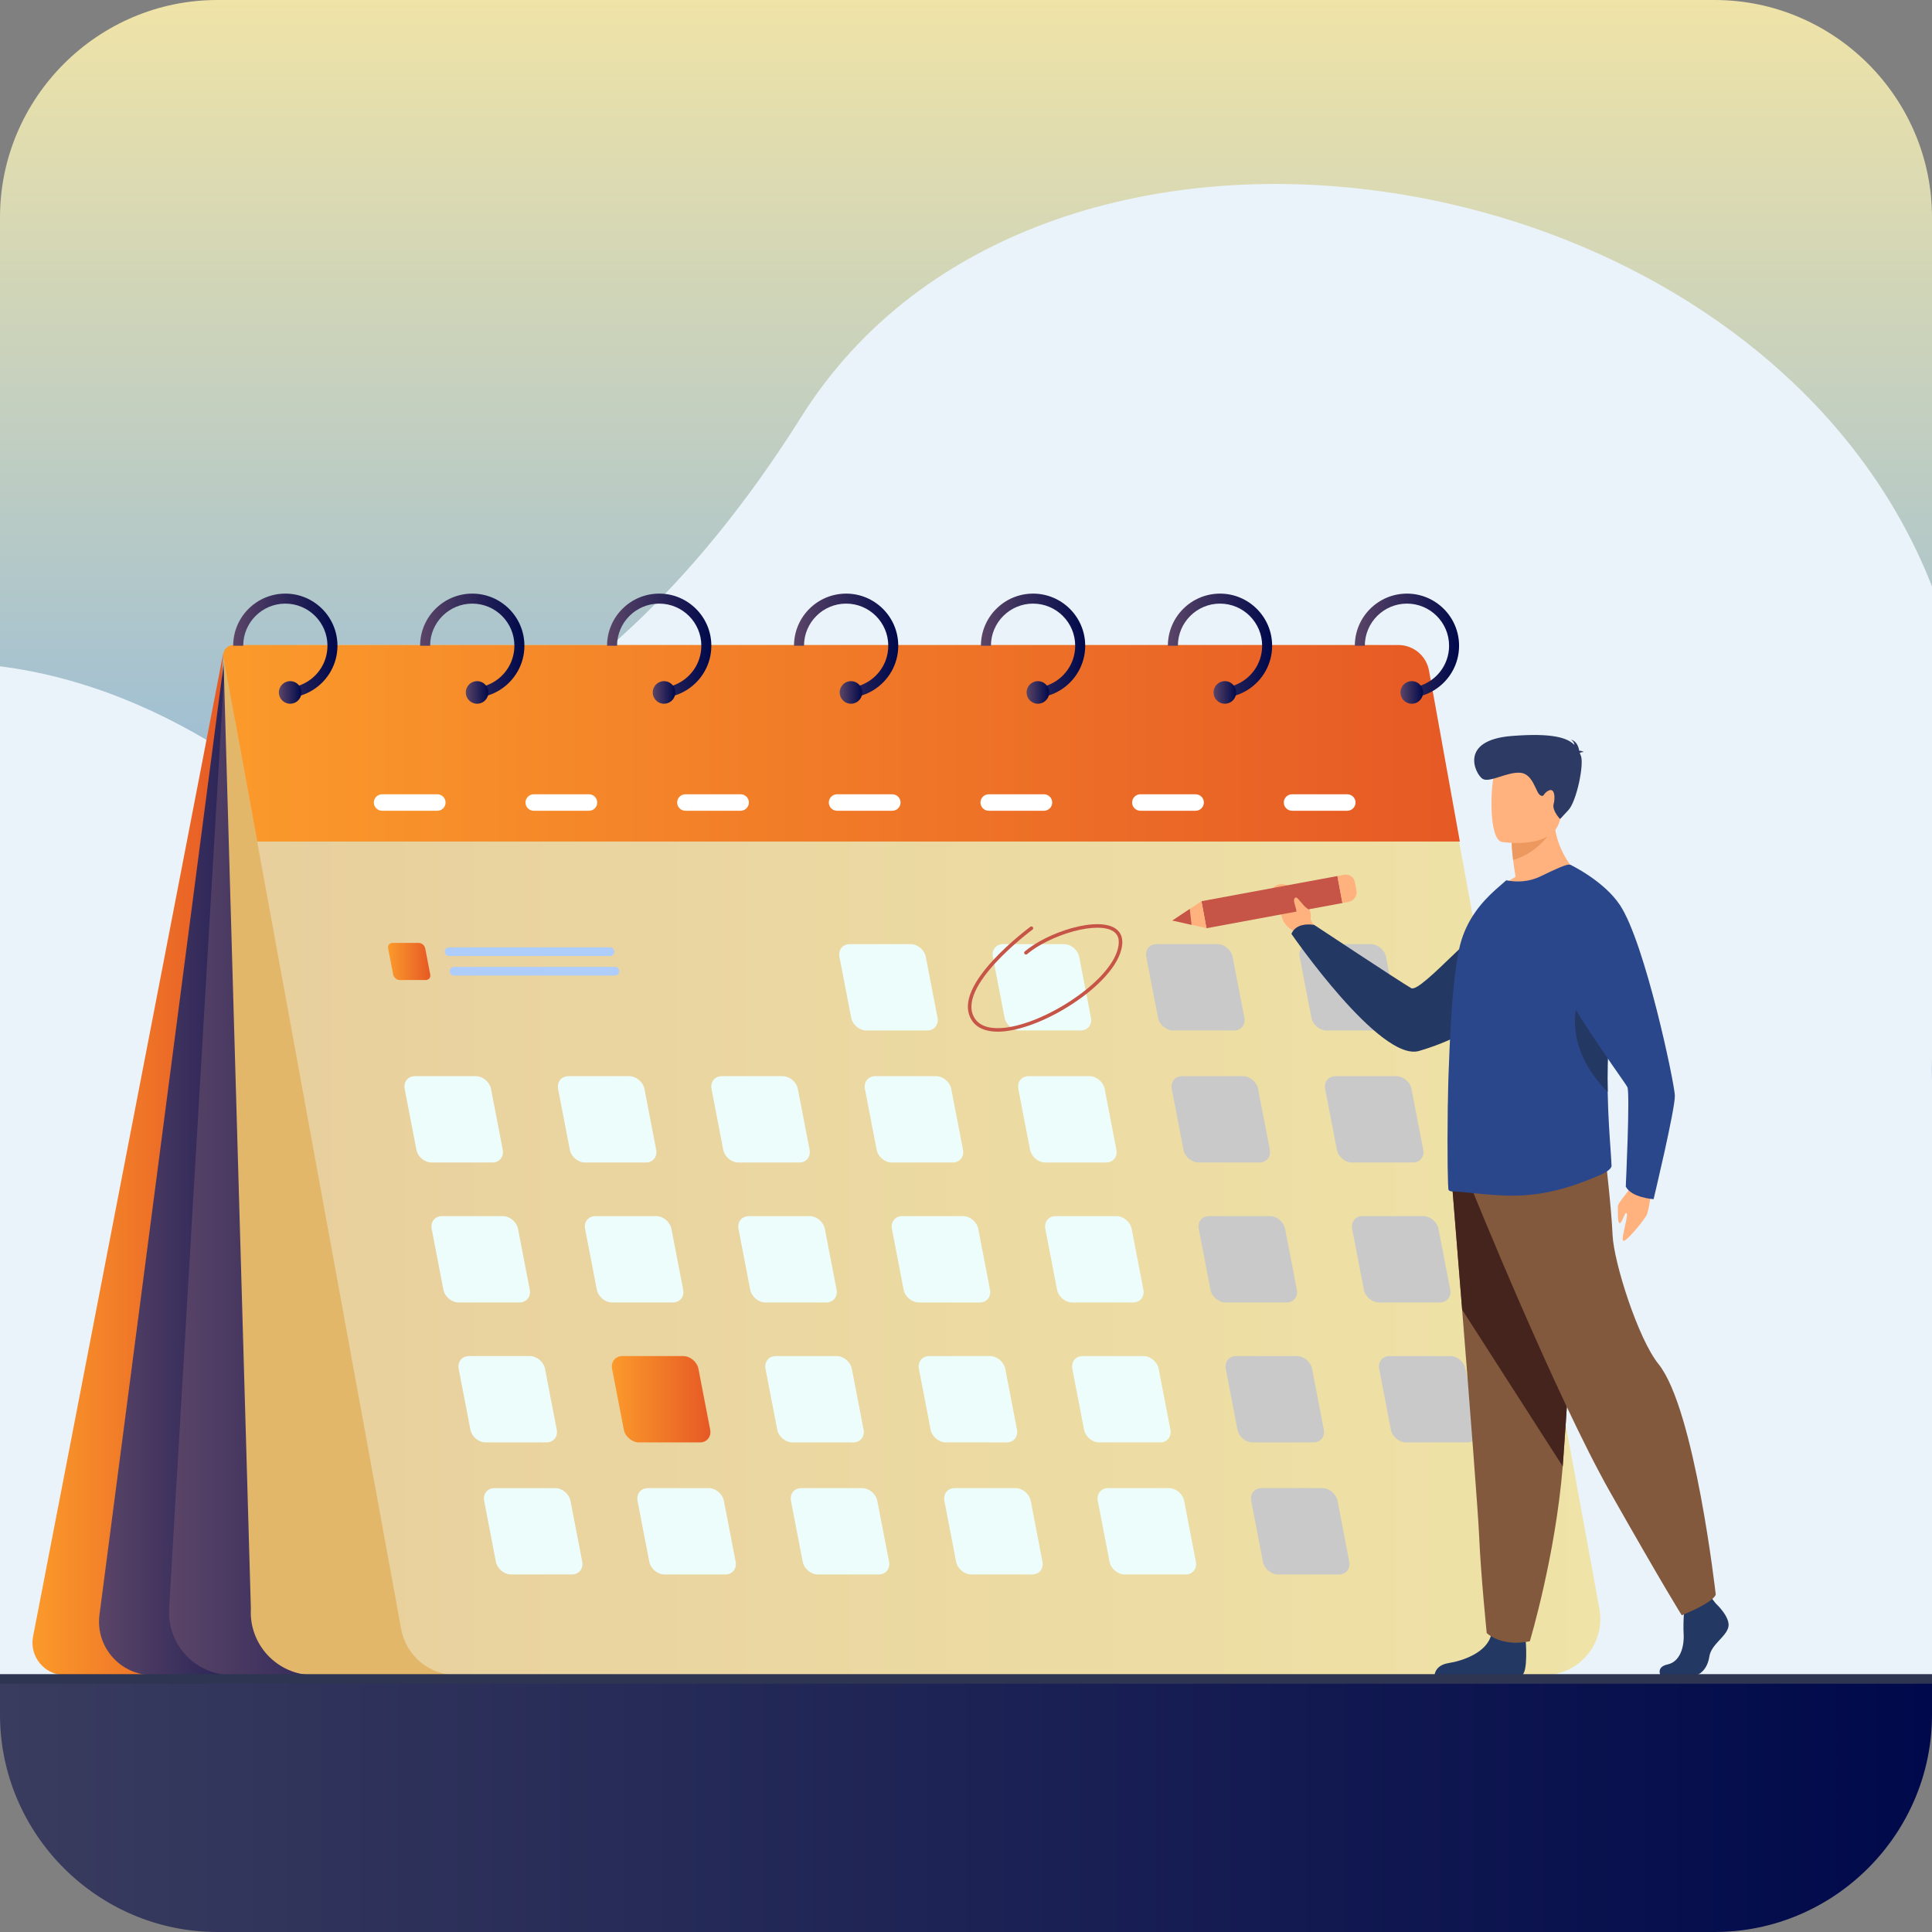
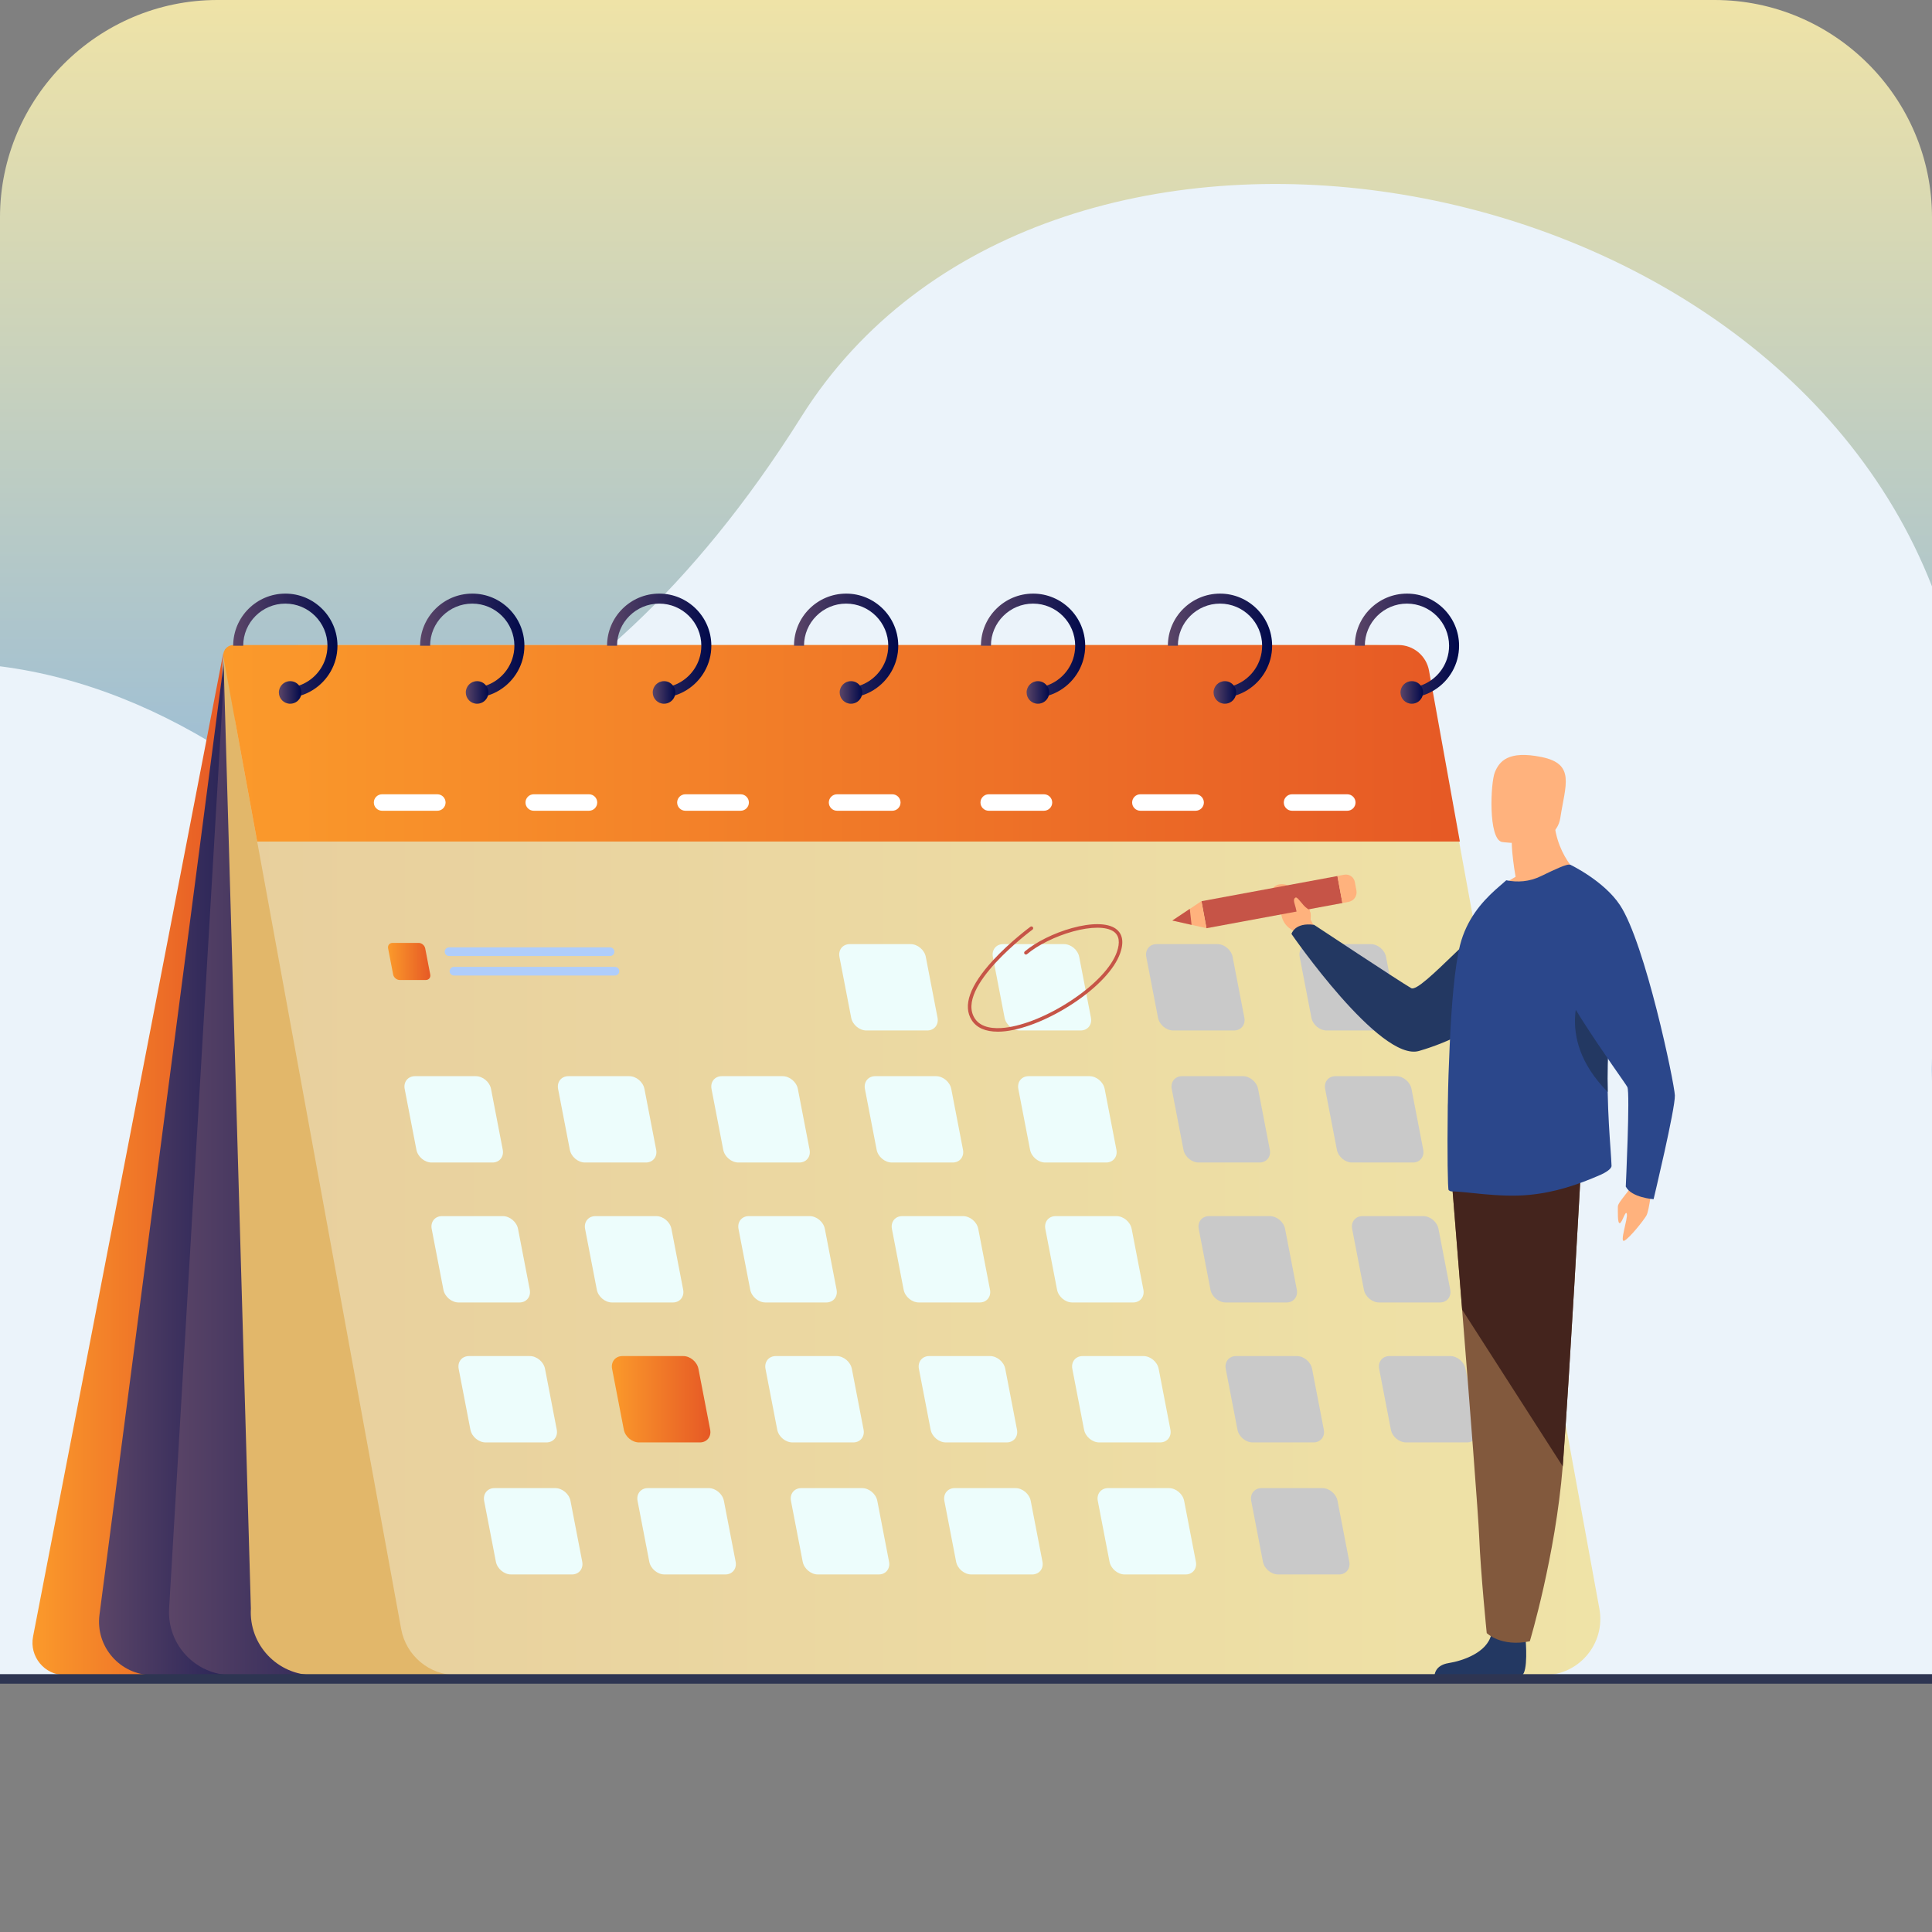
<svg xmlns="http://www.w3.org/2000/svg" xmlns:xlink="http://www.w3.org/1999/xlink" id="Ebene_2" viewBox="0 0 2174.92 2174.92">
  <rect x="0" y="0" width="2174.92" height="2174.92" fill="#808080" stroke="none" />
  <defs>
    <style>.cls-1{fill:url(#Unbenannter_Verlauf_72-2);}.cls-2{fill:url(#Unbenannter_Verlauf_72-16);}.cls-3{fill:url(#_Íîâűé_îáđŕçĺö_ăđŕäčĺíňŕ_7-3);}.cls-4{fill:url(#Unbenannter_Verlauf_72-9);}.cls-5{fill:#fff;}.cls-6{fill:#afcdfb;}.cls-7{fill:#edfdfc;}.cls-8{fill:#e2b76a;}.cls-9{fill:url(#Unbenannter_Verlauf_72-14);}.cls-10{fill:url(#Unbenannter_Verlauf_72-6);}.cls-11{fill:url(#Unbenannter_Verlauf_72-11);}.cls-12{fill:url(#Unbenannter_Verlauf_72-7);}.cls-13{fill:url(#_Íîâűé_îáđŕçĺö_ăđŕäčĺíňŕ_7);}.cls-14{fill:#c9c9c9;}.cls-15{fill:#2e3552;}.cls-16{fill:url(#Unbenannter_Verlauf_72-3);}.cls-17{fill:url(#Unbenannter_Verlauf_72-10);}.cls-18{fill:#c65447;}.cls-19{fill:url(#Unbenannter_Verlauf_72-13);}.cls-20{fill:url(#Unbenannter_Verlauf_72-8);}.cls-21{fill:url(#Unbenannter_Verlauf_72-15);}.cls-22{fill:url(#Unbenannter_Verlauf_105);}.cls-23{fill:#2c3a64;}.cls-24{fill:url(#Unbenannter_Verlauf_72-4);}.cls-25{fill:url(#Unbenannter_Verlauf_72-5);}.cls-26{fill:#ed985f;}.cls-27{fill:url(#Unbenannter_Verlauf_72-12);}.cls-28{fill:url(#Unbenannter_Verlauf_16);}.cls-29{fill:url(#_Íîâűé_îáđŕçĺö_ăđŕäčĺíňŕ_7-2);}.cls-30{fill:url(#Unbenannter_Verlauf_55);}.cls-31{fill:#82593d;}.cls-32{fill:#ffb27d;}.cls-33{fill:url(#_Íîâűé_îáđŕçĺö_ăđŕäčĺíňŕ_7-4);}.cls-34{fill:url(#Unbenannter_Verlauf_72);}.cls-35{fill:#44241d;}.cls-36{fill:#233862;}.cls-37{fill:#2b478b;}.cls-38{fill:#ebf3fa;}</style>
    <linearGradient id="Unbenannter_Verlauf_55" x1="-28.89" y1="1171.98" x2="2146.02" y2="1171.98" gradientTransform="translate(2259.44 28.89) rotate(90)" gradientUnits="userSpaceOnUse">
      <stop offset="0" stop-color="#efe3a7" />
      <stop offset=".51" stop-color="#87b4e1" />
      <stop offset="1" stop-color="#5174a1" />
    </linearGradient>
    <linearGradient id="Unbenannter_Verlauf_16" x1="0" y1="2031.26" x2="2174.92" y2="2031.26" gradientUnits="userSpaceOnUse">
      <stop offset="0" stop-color="#393c5e" />
      <stop offset="1" stop-color="#00094b" />
    </linearGradient>
    <linearGradient id="_Íîâűé_îáđŕçĺö_ăđŕäčĺíňŕ_7" x1="36.54" y1="1310.55" x2="251.34" y2="1310.55" gradientUnits="userSpaceOnUse">
      <stop offset="0" stop-color="#fb9a2b" />
      <stop offset="1" stop-color="#e65925" />
    </linearGradient>
    <linearGradient id="Unbenannter_Verlauf_72" x1="111.47" y1="1306.34" x2="379.89" y2="1306.34" gradientUnits="userSpaceOnUse">
      <stop offset="0" stop-color="#5b4567" />
      <stop offset="1" stop-color="#00094b" />
    </linearGradient>
    <linearGradient id="Unbenannter_Verlauf_72-2" x1="190.26" y1="1308.31" x2="571.55" y2="1308.31" xlink:href="#Unbenannter_Verlauf_72" />
    <linearGradient id="Unbenannter_Verlauf_105" x1="264.05" y1="1305.94" x2="1801.55" y2="1305.94" gradientUnits="userSpaceOnUse">
      <stop offset="0" stop-color="#87b4e1" />
      <stop offset="0" stop-color="#e8cf9d" />
      <stop offset="1" stop-color="#efe3a7" />
    </linearGradient>
    <linearGradient id="_Íîâűé_îáđŕçĺö_ăđŕäčĺíňŕ_7-2" x1="251.34" y1="836.73" x2="1643.41" y2="836.73" xlink:href="#_Íîâűé_îáđŕçĺö_ăđŕäčĺíňŕ_7" />
    <linearGradient id="Unbenannter_Verlauf_72-3" x1="262.5" y1="726.9" x2="379.89" y2="726.9" xlink:href="#Unbenannter_Verlauf_72" />
    <linearGradient id="Unbenannter_Verlauf_72-4" x1="313.93" y1="779.51" x2="339.35" y2="779.51" xlink:href="#Unbenannter_Verlauf_72" />
    <linearGradient id="Unbenannter_Verlauf_72-5" x1="472.94" y1="726.9" x2="590.34" y2="726.9" xlink:href="#Unbenannter_Verlauf_72" />
    <linearGradient id="Unbenannter_Verlauf_72-6" x1="524.36" y1="779.51" x2="549.78" y2="779.51" xlink:href="#Unbenannter_Verlauf_72" />
    <linearGradient id="Unbenannter_Verlauf_72-7" x1="683.39" y1="726.9" x2="800.77" y2="726.9" xlink:href="#Unbenannter_Verlauf_72" />
    <linearGradient id="Unbenannter_Verlauf_72-8" x1="734.81" y1="779.51" x2="760.23" y2="779.51" xlink:href="#Unbenannter_Verlauf_72" />
    <linearGradient id="Unbenannter_Verlauf_72-9" x1="893.84" y1="726.9" x2="1011.22" y2="726.9" xlink:href="#Unbenannter_Verlauf_72" />
    <linearGradient id="Unbenannter_Verlauf_72-10" x1="945.26" y1="779.51" x2="970.68" y2="779.51" xlink:href="#Unbenannter_Verlauf_72" />
    <linearGradient id="Unbenannter_Verlauf_72-11" x1="1104.27" y1="726.9" x2="1221.67" y2="726.9" xlink:href="#Unbenannter_Verlauf_72" />
    <linearGradient id="Unbenannter_Verlauf_72-12" x1="1155.69" y1="779.51" x2="1181.11" y2="779.51" xlink:href="#Unbenannter_Verlauf_72" />
    <linearGradient id="Unbenannter_Verlauf_72-13" x1="1314.72" y1="726.9" x2="1432.1" y2="726.9" xlink:href="#Unbenannter_Verlauf_72" />
    <linearGradient id="Unbenannter_Verlauf_72-14" x1="1366.14" y1="779.51" x2="1391.56" y2="779.51" xlink:href="#Unbenannter_Verlauf_72" />
    <linearGradient id="Unbenannter_Verlauf_72-15" x1="1525.17" y1="726.9" x2="1642.55" y2="726.9" xlink:href="#Unbenannter_Verlauf_72" />
    <linearGradient id="Unbenannter_Verlauf_72-16" x1="1576.59" y1="779.51" x2="1602.01" y2="779.51" xlink:href="#Unbenannter_Verlauf_72" />
    <linearGradient id="_Íîâűé_îáđŕçĺö_ăđŕäčĺíňŕ_7-3" x1="436.78" y1="1082.33" x2="484.46" y2="1082.33" xlink:href="#_Íîâűé_îáđŕçĺö_ăđŕäčĺíňŕ_7" />
    <linearGradient id="_Íîâűé_îáđŕçĺö_ăđŕäčĺíňŕ_7-4" x1="688.78" y1="1575.18" x2="799.72" y2="1575.18" xlink:href="#_Íîâűé_îáđŕçĺö_ăđŕäčĺíňŕ_7" />
  </defs>
  <g id="Ebene_3">
    <path class="cls-30" d="M2174.92,1868.82V244.69c0-134.58-110.11-244.69-244.69-244.69H244.69C110.11,0,0,110.11,0,244.69V1868.82H2174.92Z" />
-     <path class="cls-28" d="M0,1887.6v42.63c0,134.58,110.11,244.69,244.69,244.69H1930.23c134.58,0,244.69-110.11,244.69-244.69v-42.63H0Z" />
    <g>
      <path class="cls-38" d="M0,1893.12l2174.92,.66v-677.07c-.27-8.26-.27-16.73,0-25.4V660.14C1981.05,164.6,1172.8,38.13,902.09,469.18c-246.56,392.6-536.25,451.07-636.73,384.38-80.27-53.27-170.45-91.46-265.36-103.48V1893.12Z" />
      <path class="cls-13" d="M251.34,735.34L37.22,1842.33c-4.36,22.52,12.89,43.42,35.83,43.42h112.93L251.34,735.34Z" />
      <path class="cls-34" d="M253.92,730.86L111.99,1817.75c-4.71,36.04,23.35,68,59.7,68h208.2l-117.39-1158.81-8.59,3.93Z" />
      <path class="cls-1" d="M253.92,730.86l-63.53,1079.96c-2.39,40.65,29.93,74.93,70.65,74.93h310.52L253.92,730.86Z" />
      <path class="cls-8" d="M251.53,739.68l30.89,1071.14c-2.39,40.65,29.93,74.93,70.65,74.93h310.52L251.53,739.68Z" />
      <path class="cls-22" d="M1738.23,1885.75H513.88c-30.57,0-56.77-21.85-62.27-51.92l-186.3-1018.83c-8.46-46.26,27.07-88.87,74.09-88.87H1549.33c30.57,0,56.77,21.85,62.27,51.92l188.89,1033.01c7.11,38.88-22.75,74.69-62.27,74.69Z" />
      <path class="cls-29" d="M289.54,947.32H1643.41l-34.71-192.36c-3.01-16.69-17.54-28.83-34.49-28.83H262.82c-7.17,0-12.58,6.49-11.29,13.54l38.01,207.64Z" />
      <g>
        <g>
          <path class="cls-16" d="M321.2,668.25c-32.37,0-58.7,26.32-58.7,58.68h11.28c0-26.15,21.27-47.42,47.42-47.42s47.44,21.27,47.44,47.42c0,5.25-.86,10.3-2.44,15.01-4.66,13.94-15.62,25.01-29.49,29.8-4.05,1.41-8.34,2.29-12.81,2.54v11.28c5.21-.23,10.23-1.14,15-2.66,19.04-6.02,33.91-21.53,39.05-40.96,1.27-4.8,1.94-9.83,1.94-15.01,0-32.37-26.33-58.68-58.7-58.68Z" />
          <path class="cls-24" d="M339.35,779.51c0,1.17-.17,2.32-.45,3.39-1.49,5.38-6.41,9.32-12.25,9.32-7.02,0-12.71-5.69-12.71-12.71s5.69-12.71,12.71-12.71c4.09,0,7.73,1.94,10.06,4.95,1.67,2.15,2.65,4.84,2.65,7.76Z" />
        </g>
        <g>
          <path class="cls-25" d="M531.64,668.25c-32.37,0-58.7,26.32-58.7,58.68h11.26c0-26.15,21.28-47.42,47.44-47.42s47.42,21.27,47.42,47.42c0,5.25-.85,10.3-2.44,15.01-4.66,13.94-15.62,25.01-29.47,29.8-4.05,1.41-8.35,2.29-12.82,2.54v11.28c5.21-.23,10.23-1.14,15-2.66,19.05-6.02,33.93-21.53,39.07-40.96,1.27-4.8,1.94-9.83,1.94-15.01,0-32.37-26.33-58.68-58.7-58.68Z" />
          <path class="cls-10" d="M549.78,779.51c0,1.17-.17,2.32-.45,3.39-1.49,5.38-6.4,9.32-12.26,9.32-7.02,0-12.71-5.69-12.71-12.71s5.69-12.71,12.71-12.71c4.11,0,7.75,1.94,10.08,4.95,1.65,2.15,2.63,4.84,2.63,7.76Z" />
        </g>
        <g>
          <path class="cls-12" d="M742.09,668.25c-32.37,0-58.7,26.32-58.7,58.68h11.26c0-26.15,21.27-47.42,47.44-47.42s47.42,21.27,47.42,47.42c0,5.25-.86,10.3-2.44,15.01-4.66,13.94-15.62,25.01-29.47,29.8-4.05,1.41-8.35,2.29-12.82,2.54v11.28c5.2-.23,10.23-1.14,15-2.66,19.05-6.04,33.91-21.53,39.05-40.96,1.27-4.8,1.94-9.83,1.94-15.01,0-32.37-26.33-58.68-58.68-58.68Z" />
          <path class="cls-20" d="M760.23,779.51c0,1.17-.17,2.32-.45,3.39-1.49,5.38-6.41,9.32-12.26,9.32-7.02,0-12.71-5.69-12.71-12.71s5.69-12.71,12.71-12.71c4.09,0,7.73,1.94,10.08,4.95,1.65,2.15,2.63,4.84,2.63,7.76Z" />
        </g>
        <g>
          <path class="cls-4" d="M952.52,668.25c-32.37,0-58.68,26.32-58.68,58.68h11.26c0-26.15,21.27-47.42,47.42-47.42s47.43,21.27,47.43,47.42c0,5.25-.86,10.3-2.44,15.01-4.66,13.94-15.62,25.01-29.49,29.8-4.05,1.41-8.34,2.29-12.81,2.54v11.28c5.2-.23,10.23-1.14,15-2.66,19.05-6.04,33.91-21.53,39.05-40.96,1.27-4.8,1.94-9.83,1.94-15.01,0-32.37-26.33-58.68-58.7-58.68Z" />
          <path class="cls-17" d="M970.68,779.51c0,1.17-.17,2.32-.46,3.39-1.49,5.38-6.41,9.32-12.26,9.32-7.02,0-12.71-5.69-12.71-12.71s5.69-12.71,12.71-12.71c4.09,0,7.73,1.94,10.06,4.95,1.67,2.15,2.65,4.84,2.65,7.76Z" />
        </g>
        <g>
          <path class="cls-11" d="M1162.97,668.25c-32.37,0-58.7,26.32-58.7,58.68h11.26c0-26.15,21.28-47.42,47.43-47.42s47.42,21.27,47.42,47.42c0,5.25-.86,10.3-2.44,15.01-4.66,13.94-15.62,25.01-29.49,29.8-4.04,1.41-8.34,2.29-12.81,2.54v11.28c5.21-.23,10.23-1.14,15-2.66,19.05-6.02,33.93-21.53,39.07-40.96,1.27-4.8,1.94-9.83,1.94-15.01,0-32.37-26.33-58.68-58.7-58.68Z" />
          <path class="cls-27" d="M1181.11,779.51c0,1.17-.17,2.32-.46,3.39-1.49,5.38-6.4,9.32-12.26,9.32-7.02,0-12.71-5.69-12.71-12.71s5.69-12.71,12.71-12.71c4.11,0,7.75,1.94,10.06,4.95,1.67,2.15,2.65,4.84,2.65,7.76Z" />
        </g>
        <g>
          <path class="cls-19" d="M1373.42,668.25c-32.37,0-58.7,26.32-58.7,58.68h11.26c0-26.15,21.27-47.42,47.43-47.42s47.42,21.27,47.42,47.42c0,5.25-.86,10.3-2.44,15.01-4.66,13.94-15.62,25.01-29.49,29.8-4.04,1.41-8.34,2.29-12.81,2.54v11.28c5.21-.23,10.23-1.14,15-2.66,19.04-6.02,33.91-21.53,39.05-40.96,1.27-4.8,1.94-9.83,1.94-15.01,0-32.37-26.33-58.68-58.68-58.68Z" />
          <path class="cls-9" d="M1391.56,779.51c0,1.17-.17,2.32-.45,3.39-1.49,5.38-6.41,9.32-12.25,9.32-7.02,0-12.71-5.69-12.71-12.71s5.69-12.71,12.71-12.71c4.09,0,7.73,1.94,10.06,4.95,1.67,2.15,2.65,4.84,2.65,7.76Z" />
        </g>
        <g>
          <path class="cls-21" d="M1583.85,668.25c-32.37,0-58.68,26.32-58.68,58.68h11.26c0-26.15,21.27-47.42,47.42-47.42s47.43,21.27,47.43,47.42c0,5.25-.85,10.3-2.44,15.01-4.66,13.94-15.62,25.01-29.49,29.8-4.05,1.41-8.34,2.29-12.81,2.54v11.28c5.21-.23,10.23-1.14,15-2.66,19.04-6.02,33.91-21.53,39.05-40.96,1.27-4.8,1.94-9.83,1.94-15.01,0-32.37-26.33-58.68-58.7-58.68Z" />
          <path class="cls-2" d="M1602.01,779.51c0,1.17-.17,2.32-.46,3.39-1.49,5.38-6.41,9.32-12.26,9.32-7.02,0-12.71-5.69-12.71-12.71s5.69-12.71,12.71-12.71c4.09,0,7.73,1.94,10.06,4.95,1.67,2.15,2.65,4.84,2.65,7.76Z" />
        </g>
      </g>
      <g>
        <path class="cls-7" d="M1072.47,1308.69h-68.44c-7.91,0-15.63-6.47-17.16-14.38l-13.2-68.44c-1.53-7.91,3.7-14.39,11.61-14.39h68.44c7.91,0,15.63,6.47,17.16,14.39l13.2,68.44c1.53,7.91-3.7,14.38-11.61,14.38Z" />
        <path class="cls-7" d="M1245.17,1308.69h-68.44c-7.91,0-15.63-6.47-17.16-14.38l-13.2-68.44c-1.53-7.91,3.7-14.39,11.61-14.39h68.44c7.91,0,15.63,6.47,17.16,14.39l13.2,68.44c1.53,7.91-3.7,14.38-11.61,14.38Z" />
        <path class="cls-14" d="M1417.87,1308.69h-68.44c-7.91,0-15.63-6.47-17.16-14.38l-13.2-68.44c-1.53-7.91,3.7-14.39,11.61-14.39h68.44c7.91,0,15.63,6.47,17.16,14.39l13.2,68.44c1.53,7.91-3.7,14.38-11.61,14.38Z" />
        <path class="cls-7" d="M554.36,1308.69h-68.44c-7.91,0-15.63-6.47-17.16-14.38l-13.2-68.44c-1.53-7.91,3.7-14.39,11.61-14.39h68.44c7.91,0,15.63,6.47,17.16,14.39l13.2,68.44c1.53,7.91-3.7,14.38-11.61,14.38Z" />
        <path class="cls-3" d="M479.35,1103.22h-29.41c-3.4,0-6.72-2.78-7.37-6.18l-5.67-29.41c-.66-3.4,1.59-6.18,4.99-6.18h29.41c3.4,0,6.72,2.78,7.37,6.18l5.67,29.41c.66,3.4-1.59,6.18-4.99,6.18Z" />
        <path class="cls-7" d="M727.07,1308.69h-68.44c-7.91,0-15.63-6.47-17.16-14.38l-13.2-68.44c-1.53-7.91,3.7-14.39,11.61-14.39h68.44c7.91,0,15.63,6.47,17.16,14.39l13.2,68.44c1.53,7.91-3.7,14.38-11.61,14.38Z" />
        <path class="cls-7" d="M899.77,1308.69h-68.44c-7.91,0-15.63-6.47-17.16-14.38l-13.2-68.44c-1.53-7.91,3.7-14.39,11.61-14.39h68.44c7.91,0,15.63,6.47,17.16,14.39l13.2,68.44c1.53,7.91-3.7,14.38-11.61,14.38Z" />
        <path class="cls-14" d="M1590.57,1308.69h-68.44c-7.91,0-15.63-6.47-17.16-14.38l-13.2-68.44c-1.53-7.91,3.7-14.39,11.61-14.39h68.44c7.91,0,15.63,6.47,17.16,14.39l13.2,68.44c1.53,7.91-3.7,14.38-11.61,14.38Z" />
        <path class="cls-7" d="M1043.8,1160.04h-68.44c-7.91,0-15.63-6.47-17.16-14.38l-13.2-68.44c-1.53-7.91,3.7-14.39,11.61-14.39h68.44c7.91,0,15.63,6.47,17.16,14.39l13.2,68.44c1.53,7.91-3.7,14.38-11.61,14.38Z" />
        <path class="cls-7" d="M1216.5,1160.04h-68.44c-7.91,0-15.63-6.47-17.16-14.38l-13.2-68.44c-1.53-7.91,3.7-14.39,11.61-14.39h68.44c7.91,0,15.63,6.47,17.16,14.39l13.2,68.44c1.53,7.91-3.7,14.38-11.61,14.38Z" />
        <path class="cls-14" d="M1389.2,1160.04h-68.44c-7.91,0-15.63-6.47-17.16-14.38l-13.2-68.44c-1.53-7.91,3.7-14.39,11.61-14.39h68.44c7.91,0,15.63,6.47,17.16,14.39l13.2,68.44c1.53,7.91-3.7,14.38-11.61,14.38Z" />
        <path class="cls-14" d="M1561.9,1160.04h-68.44c-7.91,0-15.63-6.47-17.16-14.38l-13.2-68.44c-1.53-7.91,3.7-14.39,11.61-14.39h68.44c7.91,0,15.63,6.47,17.16,14.39l13.2,68.44c1.53,7.91-3.7,14.38-11.61,14.38Z" />
        <path class="cls-7" d="M1102.86,1466.24h-68.44c-7.91,0-15.63-6.47-17.16-14.38l-13.2-68.44c-1.53-7.91,3.7-14.39,11.61-14.39h68.44c7.91,0,15.63,6.47,17.16,14.39l13.2,68.44c1.53,7.91-3.7,14.38-11.61,14.38Z" />
        <path class="cls-7" d="M1275.56,1466.24h-68.44c-7.91,0-15.63-6.47-17.16-14.38l-13.2-68.44c-1.53-7.91,3.7-14.39,11.61-14.39h68.44c7.91,0,15.63,6.47,17.16,14.39l13.2,68.44c1.53,7.91-3.7,14.38-11.61,14.38Z" />
        <path class="cls-14" d="M1448.26,1466.24h-68.44c-7.91,0-15.63-6.47-17.16-14.38l-13.2-68.44c-1.53-7.91,3.7-14.39,11.61-14.39h68.44c7.91,0,15.63,6.47,17.16,14.39l13.2,68.44c1.53,7.91-3.7,14.38-11.61,14.38Z" />
        <path class="cls-7" d="M584.76,1466.24h-68.44c-7.91,0-15.63-6.47-17.16-14.38l-13.2-68.44c-1.53-7.91,3.7-14.39,11.61-14.39h68.44c7.91,0,15.63,6.47,17.16,14.39l13.2,68.44c1.53,7.91-3.7,14.38-11.61,14.38Z" />
        <path class="cls-7" d="M757.46,1466.24h-68.44c-7.91,0-15.63-6.47-17.16-14.38l-13.2-68.44c-1.53-7.91,3.7-14.39,11.61-14.39h68.44c7.91,0,15.63,6.47,17.16,14.39l13.2,68.44c1.53,7.91-3.7,14.38-11.61,14.38Z" />
        <path class="cls-7" d="M930.16,1466.24h-68.44c-7.91,0-15.63-6.47-17.16-14.38l-13.2-68.44c-1.53-7.91,3.7-14.39,11.61-14.39h68.44c7.91,0,15.63,6.47,17.16,14.39l13.2,68.44c1.53,7.91-3.7,14.38-11.61,14.38Z" />
        <path class="cls-14" d="M1620.96,1466.24h-68.44c-7.91,0-15.63-6.47-17.16-14.38l-13.2-68.44c-1.53-7.91,3.7-14.39,11.61-14.39h68.44c7.91,0,15.63,6.47,17.16,14.39l13.2,68.44c1.53,7.91-3.7,14.38-11.61,14.38Z" />
        <path class="cls-7" d="M1133.25,1623.79h-68.44c-7.91,0-15.63-6.47-17.16-14.38l-13.2-68.44c-1.53-7.91,3.7-14.39,11.61-14.39h68.44c7.91,0,15.63,6.47,17.16,14.39l13.2,68.44c1.53,7.91-3.7,14.38-11.61,14.38Z" />
        <path class="cls-7" d="M1305.95,1623.79h-68.44c-7.91,0-15.64-6.47-17.16-14.38l-13.2-68.44c-1.53-7.91,3.7-14.39,11.61-14.39h68.44c7.91,0,15.63,6.47,17.16,14.39l13.2,68.44c1.53,7.91-3.7,14.38-11.61,14.38Z" />
        <path class="cls-14" d="M1478.65,1623.79h-68.44c-7.91,0-15.63-6.47-17.16-14.38l-13.2-68.44c-1.53-7.91,3.7-14.39,11.61-14.39h68.44c7.91,0,15.63,6.47,17.16,14.39l13.2,68.44c1.53,7.91-3.7,14.38-11.61,14.38Z" />
        <path class="cls-7" d="M615.15,1623.79h-68.44c-7.91,0-15.63-6.47-17.16-14.38l-13.2-68.44c-1.53-7.91,3.7-14.39,11.61-14.39h68.44c7.91,0,15.63,6.47,17.16,14.39l13.2,68.44c1.53,7.91-3.7,14.38-11.61,14.38Z" />
        <path class="cls-33" d="M787.85,1623.79h-68.44c-7.91,0-15.63-6.47-17.16-14.38l-13.2-68.44c-1.53-7.91,3.7-14.39,11.61-14.39h68.44c7.91,0,15.63,6.47,17.16,14.39l13.2,68.44c1.53,7.91-3.7,14.38-11.61,14.38Z" />
        <path class="cls-7" d="M960.55,1623.79h-68.44c-7.91,0-15.63-6.47-17.16-14.38l-13.2-68.44c-1.53-7.91,3.7-14.39,11.61-14.39h68.44c7.91,0,15.63,6.47,17.16,14.39l13.2,68.44c1.53,7.91-3.7,14.38-11.61,14.38Z" />
        <path class="cls-14" d="M1651.36,1623.79h-68.44c-7.91,0-15.63-6.47-17.16-14.38l-13.2-68.44c-1.53-7.91,3.7-14.39,11.61-14.39h68.44c7.91,0,15.63,6.47,17.16,14.39l13.2,68.44c1.53,7.91-3.7,14.38-11.61,14.38Z" />
        <path class="cls-7" d="M1161.92,1772.43h-68.44c-7.91,0-15.63-6.47-17.16-14.38l-13.2-68.44c-1.53-7.91,3.7-14.39,11.61-14.39h68.44c7.91,0,15.63,6.47,17.16,14.39l13.2,68.44c1.53,7.91-3.7,14.38-11.61,14.38Z" />
        <path class="cls-7" d="M1334.63,1772.43h-68.44c-7.91,0-15.63-6.47-17.16-14.38l-13.2-68.44c-1.53-7.91,3.7-14.39,11.61-14.39h68.44c7.91,0,15.63,6.47,17.16,14.39l13.2,68.44c1.53,7.91-3.7,14.38-11.61,14.38Z" />
        <path class="cls-14" d="M1507.33,1772.43h-68.44c-7.91,0-15.63-6.47-17.16-14.38l-13.2-68.44c-1.53-7.91,3.7-14.39,11.61-14.39h68.44c7.91,0,15.63,6.47,17.16,14.39l13.2,68.44c1.53,7.91-3.7,14.38-11.61,14.38Z" />
        <path class="cls-7" d="M643.82,1772.43h-68.44c-7.91,0-15.63-6.47-17.16-14.38l-13.2-68.44c-1.53-7.91,3.7-14.39,11.61-14.39h68.44c7.91,0,15.63,6.47,17.16,14.39l13.2,68.44c1.53,7.91-3.7,14.38-11.61,14.38Z" />
        <path class="cls-7" d="M816.52,1772.43h-68.44c-7.91,0-15.63-6.47-17.16-14.38l-13.2-68.44c-1.53-7.91,3.7-14.39,11.61-14.39h68.44c7.91,0,15.63,6.47,17.16,14.39l13.2,68.44c1.53,7.91-3.7,14.38-11.61,14.38Z" />
        <path class="cls-7" d="M989.22,1772.43h-68.44c-7.91,0-15.63-6.47-17.16-14.38l-13.2-68.44c-1.53-7.91,3.7-14.39,11.61-14.39h68.44c7.91,0,15.63,6.47,17.16,14.39l13.2,68.44c1.53,7.91-3.7,14.38-11.61,14.38Z" />
        <path class="cls-6" d="M686.79,1076.21h-181.31c-2.67,0-4.86-2.19-4.86-4.86h0c0-2.67,2.19-4.86,4.86-4.86h181.31c2.67,0,4.86,2.19,4.86,4.86h0c0,2.67-2.19,4.86-4.86,4.86Z" />
        <path class="cls-6" d="M692.3,1098.17h-181.31c-2.67,0-4.86-2.19-4.86-4.86h0c0-2.67,2.19-4.86,4.86-4.86h181.31c2.67,0,4.86,2.19,4.86,4.86h0c0,2.67-2.19,4.86-4.86,4.86Z" />
      </g>
      <g>
        <path class="cls-5" d="M492.33,912.69h-62.22c-5.1,0-9.27-4.17-9.27-9.27h0c0-5.1,4.17-9.27,9.27-9.27h62.22c5.1,0,9.27,4.17,9.27,9.27h0c0,5.1-4.17,9.27-9.27,9.27Z" />
        <path class="cls-5" d="M663.06,912.69h-62.22c-5.1,0-9.27-4.17-9.27-9.27h0c0-5.1,4.17-9.27,9.27-9.27h62.22c5.1,0,9.27,4.17,9.27,9.27h0c0,5.1-4.17,9.27-9.27,9.27Z" />
        <path class="cls-5" d="M833.78,912.69h-62.22c-5.1,0-9.27-4.17-9.27-9.27h0c0-5.1,4.17-9.27,9.27-9.27h62.22c5.1,0,9.27,4.17,9.27,9.27h0c0,5.1-4.17,9.27-9.27,9.27Z" />
        <path class="cls-5" d="M1004.51,912.69h-62.22c-5.1,0-9.27-4.17-9.27-9.27h0c0-5.1,4.17-9.27,9.27-9.27h62.22c5.1,0,9.27,4.17,9.27,9.27h0c0,5.1-4.17,9.27-9.27,9.27Z" />
        <path class="cls-5" d="M1175.24,912.69h-62.22c-5.1,0-9.27-4.17-9.27-9.27h0c0-5.1,4.17-9.27,9.27-9.27h62.22c5.1,0,9.27,4.17,9.27,9.27h0c0,5.1-4.17,9.27-9.27,9.27Z" />
        <path class="cls-5" d="M1345.97,912.69h-62.22c-5.1,0-9.27-4.17-9.27-9.27h0c0-5.1,4.17-9.27,9.27-9.27h62.22c5.1,0,9.27,4.17,9.27,9.27h0c0,5.1-4.17,9.27-9.27,9.27Z" />
        <path class="cls-5" d="M1516.7,912.69h-62.22c-5.1,0-9.27-4.17-9.27-9.27h0c0-5.1,4.17-9.27,9.27-9.27h62.22c5.1,0,9.27,4.17,9.27,9.27h0c0,5.1-4.17,9.27-9.27,9.27Z" />
      </g>
      <path class="cls-18" d="M1123.18,1161.39c-13.74,0-23.74-4.36-29.2-12.82-10.46-16.23-2.38-38.98,23.99-67.62,19.26-20.91,41.76-37.49,41.98-37.65,.88-.65,2.13-.46,2.78,.43,.65,.88,.46,2.13-.43,2.78-.88,.65-87.58,64.84-64.98,99.92,7.16,11.11,22.48,11.85,34.1,10.5,21.48-2.48,49.49-14.05,74.92-30.95,26.33-17.48,44.87-37.19,50.88-54.06,3.94-11.07,2.72-18.91-3.63-23.3-8.2-5.68-25.34-5.68-45.83-.02-19.63,5.43-39.39,15.2-51.57,25.5-.83,.71-2.09,.6-2.8-.23-.71-.84-.6-2.09,.23-2.8,12.59-10.65,32.92-20.73,53.07-26.3,21.94-6.07,39.86-5.86,49.15,.58,5.51,3.81,10.86,11.74,5.11,27.9-6.29,17.67-25.4,38.09-52.42,56.04-25.93,17.22-54.59,29.03-76.66,31.58-3.04,.35-5.94,.53-8.7,.53Z" />
      <g>
        <path class="cls-32" d="M1482.44,1048.57l-7.06-13.32s3.51-23.75-26.25-38.77c0,0-10.87-4.43-17.01,4.44-5.65,8.17,10.78,6.69,9.9,20.67s5.75,22.17,14.98,26.73l7.63,8.84,17.81-8.59Z" />
        <path class="cls-36" d="M1763.62,1016.71s-25.55,125.41-166.16,166.38c-43.89,12.79-143.61-131.71-143.61-131.71,0,0,3.51-13.32,25.47-10.26,0,0,97.09,64.28,109.31,71.26,10.85,6.2,82.17-79.64,114.69-93.49,32.52-13.85,60.29-2.18,60.29-2.18Z" />
        <g>
          <rect class="cls-18" x="1416.35" y="937.68" width="30.94" height="155.65" transform="translate(694.05 2608.33) rotate(-100.49)" />
          <polygon class="cls-32" points="1319.72 1036.27 1358.12 1044.89 1352.48 1014.47 1319.72 1036.27" />
          <path class="cls-32" d="M1525.19,992.92l1.78,9.62c1.09,5.92-2.81,11.6-8.73,12.7l-7.08,1.31-5.64-30.42,7.7-1.43c5.57-1.03,10.93,2.65,11.96,8.22Z" />
        </g>
        <g>
-           <path class="cls-36" d="M1931.48,1805.06s17.44,15.92,14.04,27.23c-3.4,11.31-19.14,18.85-21.27,32.67-2.13,13.82-10.64,21.36-18.29,21.36h-36.51s-5.64-9.73,7.98-12.66c13.61-2.93,18.75-19.18,17.9-34.26s1.28-35.19,1.28-35.19l28.93-6.7,5.96,7.54Z" />
          <path class="cls-36" d="M1717.49,1846.23s3.13,36.23-4.53,40l-98-.2s0-11.31,15.74-13.82c15.74-2.51,43.39-11.73,48.08-32.26,4.68-20.53,38.71,6.28,38.71,6.28Z" />
          <path class="cls-31" d="M1634.74,1334.49s5.17,63.5,11.24,139.84c8.26,103.69,18.19,231.06,19.17,255.19,1.7,41.9,8.51,108.92,8.51,108.92,0,0,16.16,15.92,48.5,9.21,0,0,28.82-95.68,37.05-196.91,.13-1.66,.26-3.33,.38-5,7.66-103.05,19.57-320.05,19.57-320.05l-144.43,8.8Z" />
          <path class="cls-35" d="M1634.74,1334.49s5.17,63.5,11.24,139.84l113.23,176.42c.13-1.66,.26-3.33,.38-5,7.66-103.05,19.57-320.05,19.57-320.05l-144.43,8.8Z" />
-           <path class="cls-31" d="M1658.35,1342.03s93.17,229.98,154.43,338.06c61.26,108.08,80.41,138.24,80.41,138.24,0,0,35.1-13.82,38.29-23.25,0,0-23.43-208.65-64.45-259.52-23.18-28.74-50.42-114.99-51.69-145.15-1.28-30.16-8.3-89.86-8.3-89.86l-148.69,41.47Z" />
        </g>
        <path class="cls-32" d="M1780.94,987.61s-63.04,30.42-99.38,19.13c0,0,8.95-11.29,24.6-19.68-1.26-7.3-2.24-13.63-2.8-18.99-1.54-12.39-1.54-19.41-1.54-19.41l24.32-19.13,23.06-18.31c-1.82,51.48,31.73,76.39,31.73,76.39Z" />
        <path class="cls-37" d="M1630.77,1339.73c1.11,.97,2.38,1.51,3.78,1.51,13.69-.28,53.53,7.29,87.21,3.85,28.52-2.75,53.68-11.01,80.66-22.83,3.64-1.65,11.89-6.06,11.74-9.91-.15-4.41-.56-10.6-1.11-18.59-1.13-15.72-2.72-38.05-3.23-64.52-.38-19.62-.16-41.52,1.26-64.72,.08-1.56,.16-3.13,.23-4.7,.41-8.5,.61-17.07,.61-25.44,.15-26.98-1.8-52.71-5.72-75.69-6.86-39.92-19.72-71.16-38.72-85.06-2.52-1.93-18.18,5.63-32.71,12.66-13.28,6.47-26.55,7.16-39.13,4.69l-12.58,11.01c-15.25,13.89-32.02,33.02-39.43,61.93-6.14,24.5-9.78,68.81-11.74,114.79-.97,20.92-1.67,41.84-1.95,61.79v.69c-.15,2.06-.15,4.14-.15,6.21-.69,51.06,0,91.66,.98,92.35Z" />
-         <path class="cls-26" d="M1749.63,930.9s-15.93,29.04-46.27,37.16c-1.54-12.39-1.54-19.41-1.54-19.41l24.32-19.13,23.48,1.38Z" />
        <path class="cls-32" d="M1690.73,947.82s60.14,9.84,65.78-27.13c5.64-36.97,17.21-60.6-20.95-68.44-38.16-7.84-47.79,5.16-52.72,17.05-4.93,11.89-7.61,75.02,7.89,78.53Z" />
-         <path class="cls-23" d="M1778.37,847.81c.55-.63,1.81-1.13,4.61-1.28,0,0-2.24-1.4-5.24-1.47-.58-3.9-2.66-10.79-9.37-12.47,0,0,3.6,1.92,4.07,6.06-7.77-7.98-24.41-13.78-70.5-10.15-60.74,4.79-40.72,43.68-32.86,48.32,7.86,4.64,27.66-8.07,42.31-6.91,14.65,1.16,17.44,22.33,22.41,25.24,4.97,2.91,3.02-2.23,9.74-5.27,6.72-3.04,7.36,8.1,5.42,15.35-1.94,7.25,7.3,16.8,7.3,16.8l9.34-10.06c9.34-10.06,18.14-52.65,13.89-61.73-.37-.8-.75-1.61-1.13-2.43Z" />
        <path class="cls-32" d="M1475.25,1034.61s2.07-8.17-3.6-11.85c-5.67-3.67-10.88-13.67-13.28-12.31-4.95,2.8,2.71,11.52,1.31,22.4-.49,3.81,8.37,13.78,15.57,1.76Z" />
        <path class="cls-36" d="M1809.82,1229.23c-.38-19.62-.16-41.52,1.26-64.72,.08-1.56,.16-3.13,.23-4.7-5.72-28.32-14.36-53.45-27.09-54.27,0,0-37.92,59.59,25.6,123.69Z" />
        <path class="cls-32" d="M1859.98,1331.99s-3.16,30.73-6.63,36.54c-3.47,5.81-18.23,24.39-24.52,28.03-6.29,3.65,3.84-24.47,2.56-29.94-1.28-5.47-5.18,9.98-7.95,10.35-2.77,.36-2.06-13.55-2.16-18.61-.1-5.06,13.49-17.56,18.28-28.34,4.79-10.78,20.42,1.98,20.42,1.98Z" />
        <path class="cls-37" d="M1767.44,973.31s38.05,18.02,56.3,45.72c28.3,42.97,61.1,199.56,61.71,214.06,.61,14.5-23.94,116.88-23.94,116.88,0,0-24.9-1.64-31.32-14.21,0,0,4.97-105.19,1.82-111.95-3.15-6.76-103.8-141.1-92.48-169.76,11.32-28.67,27.91-80.74,27.91-80.74Z" />
        <polygon class="cls-18" points="1339.39 1023.18 1341.4 1041.14 1319.72 1036.27 1339.39 1023.18" />
      </g>
      <rect class="cls-15" x="0" y="1884.65" width="2174.92" height="10.78" />
    </g>
  </g>
</svg>